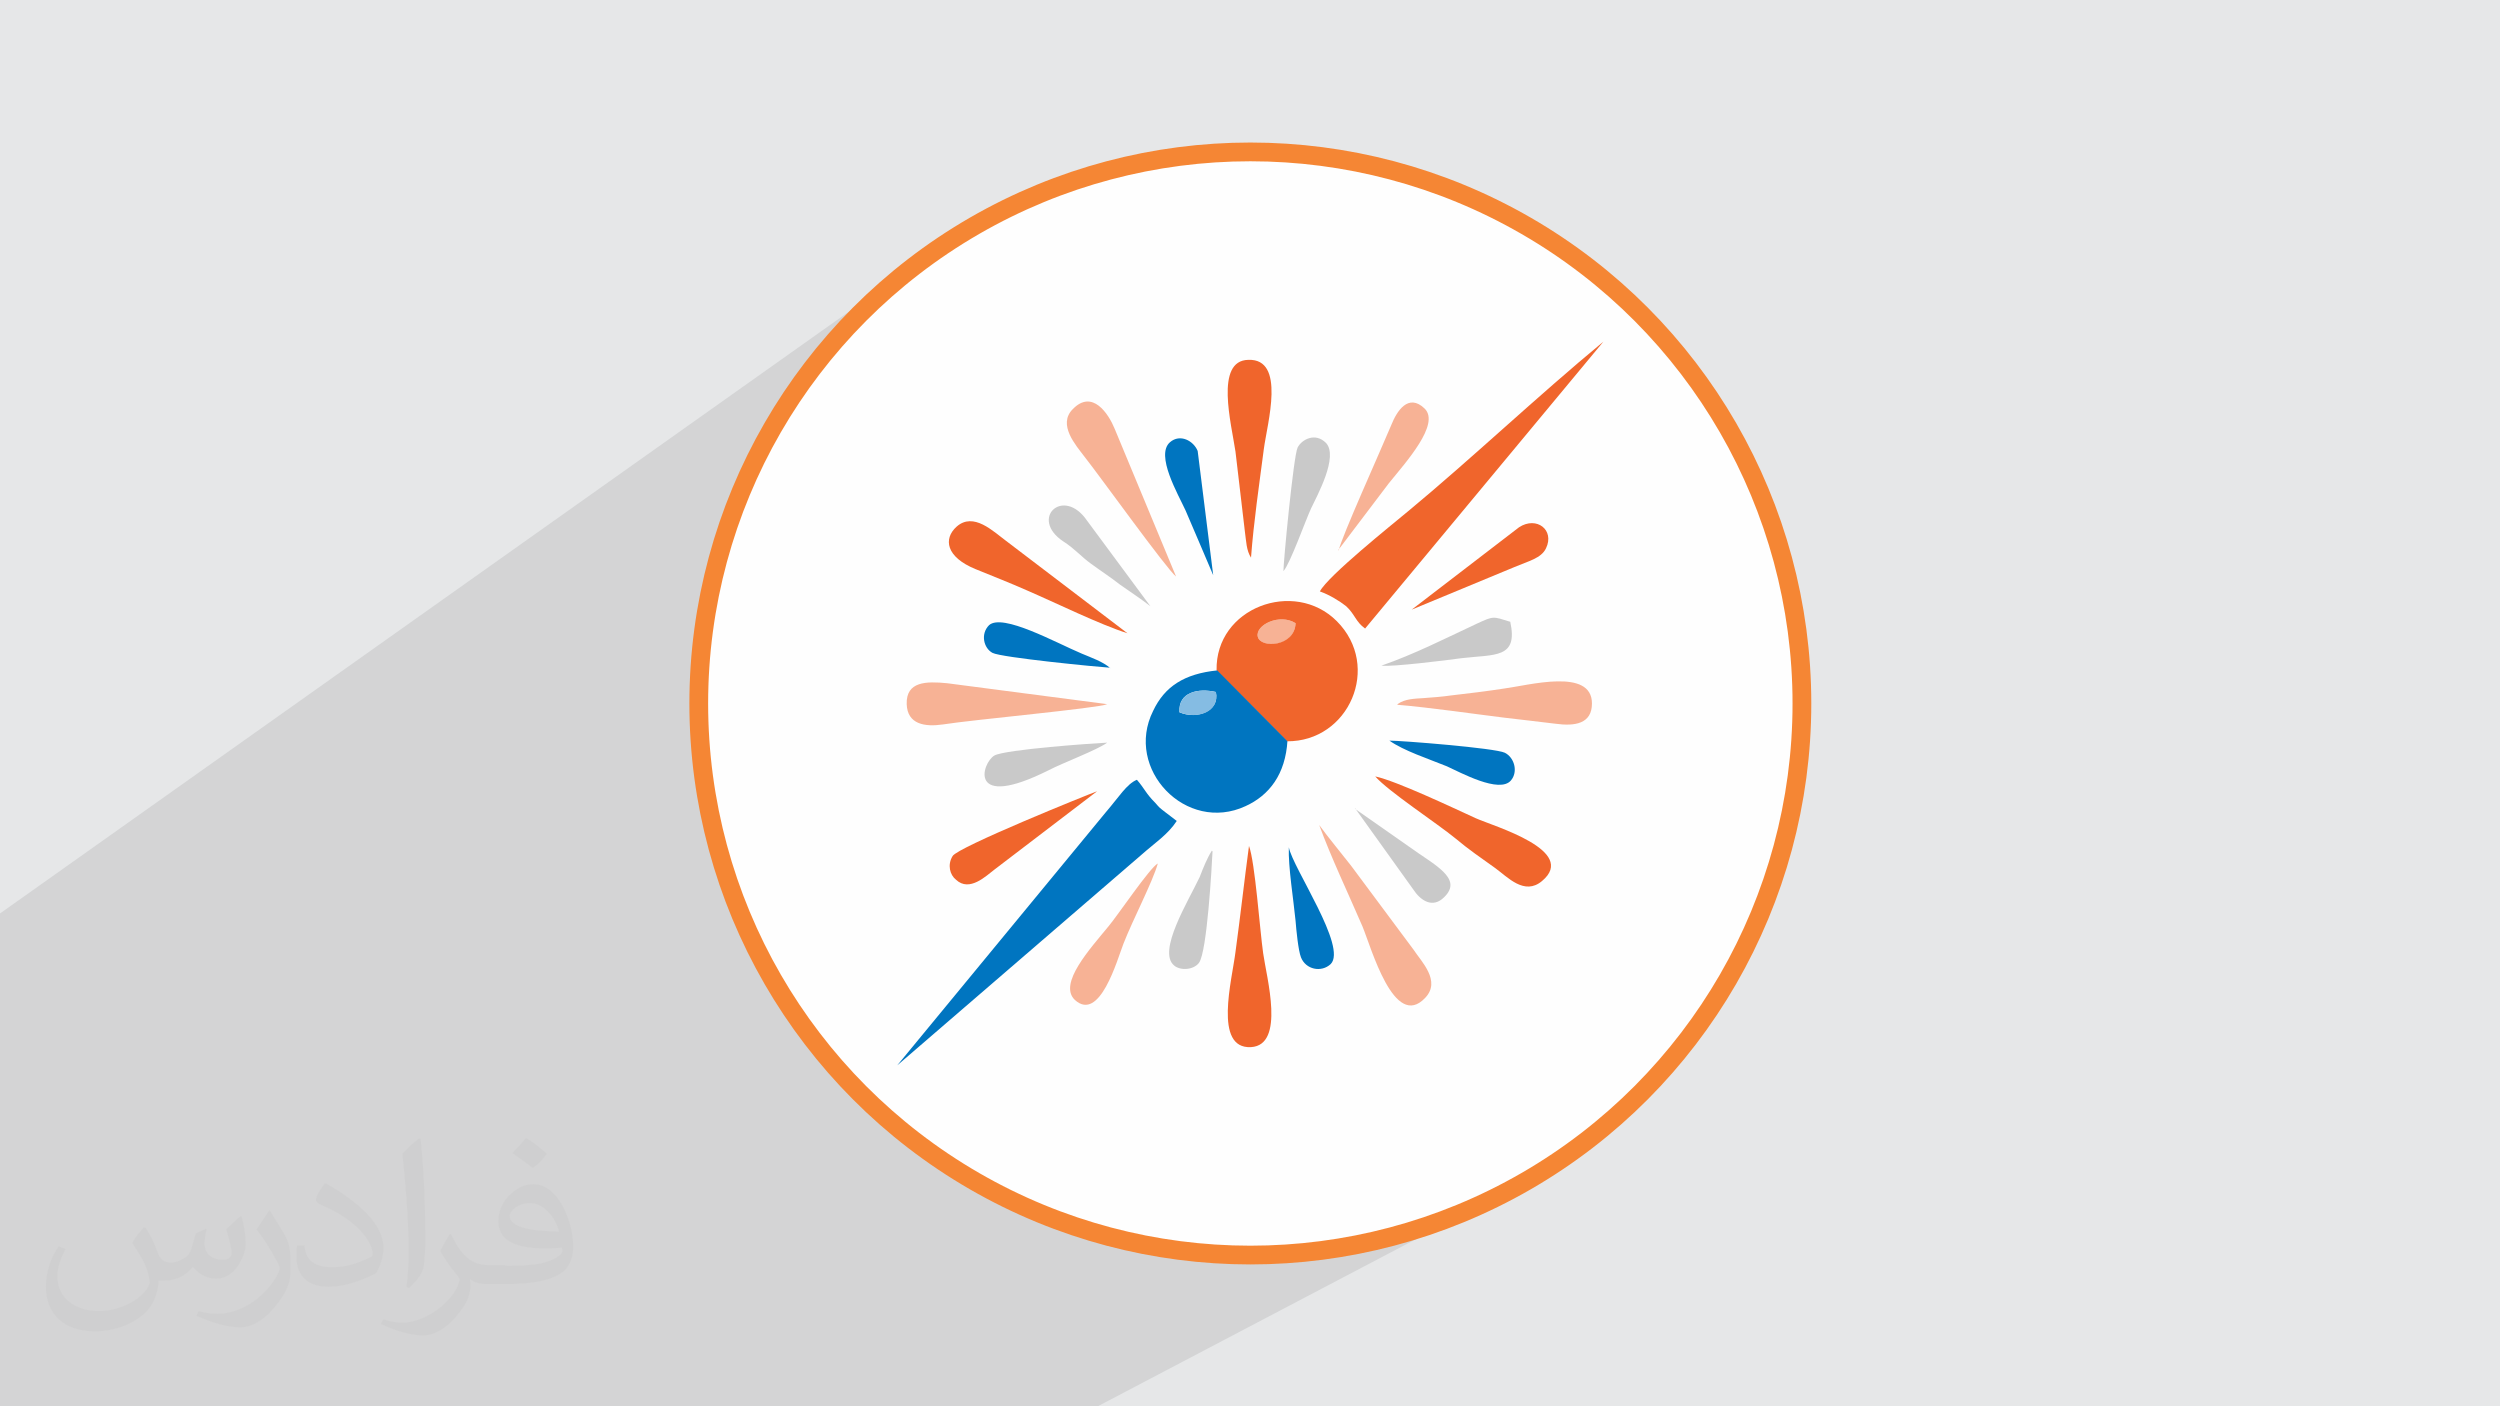
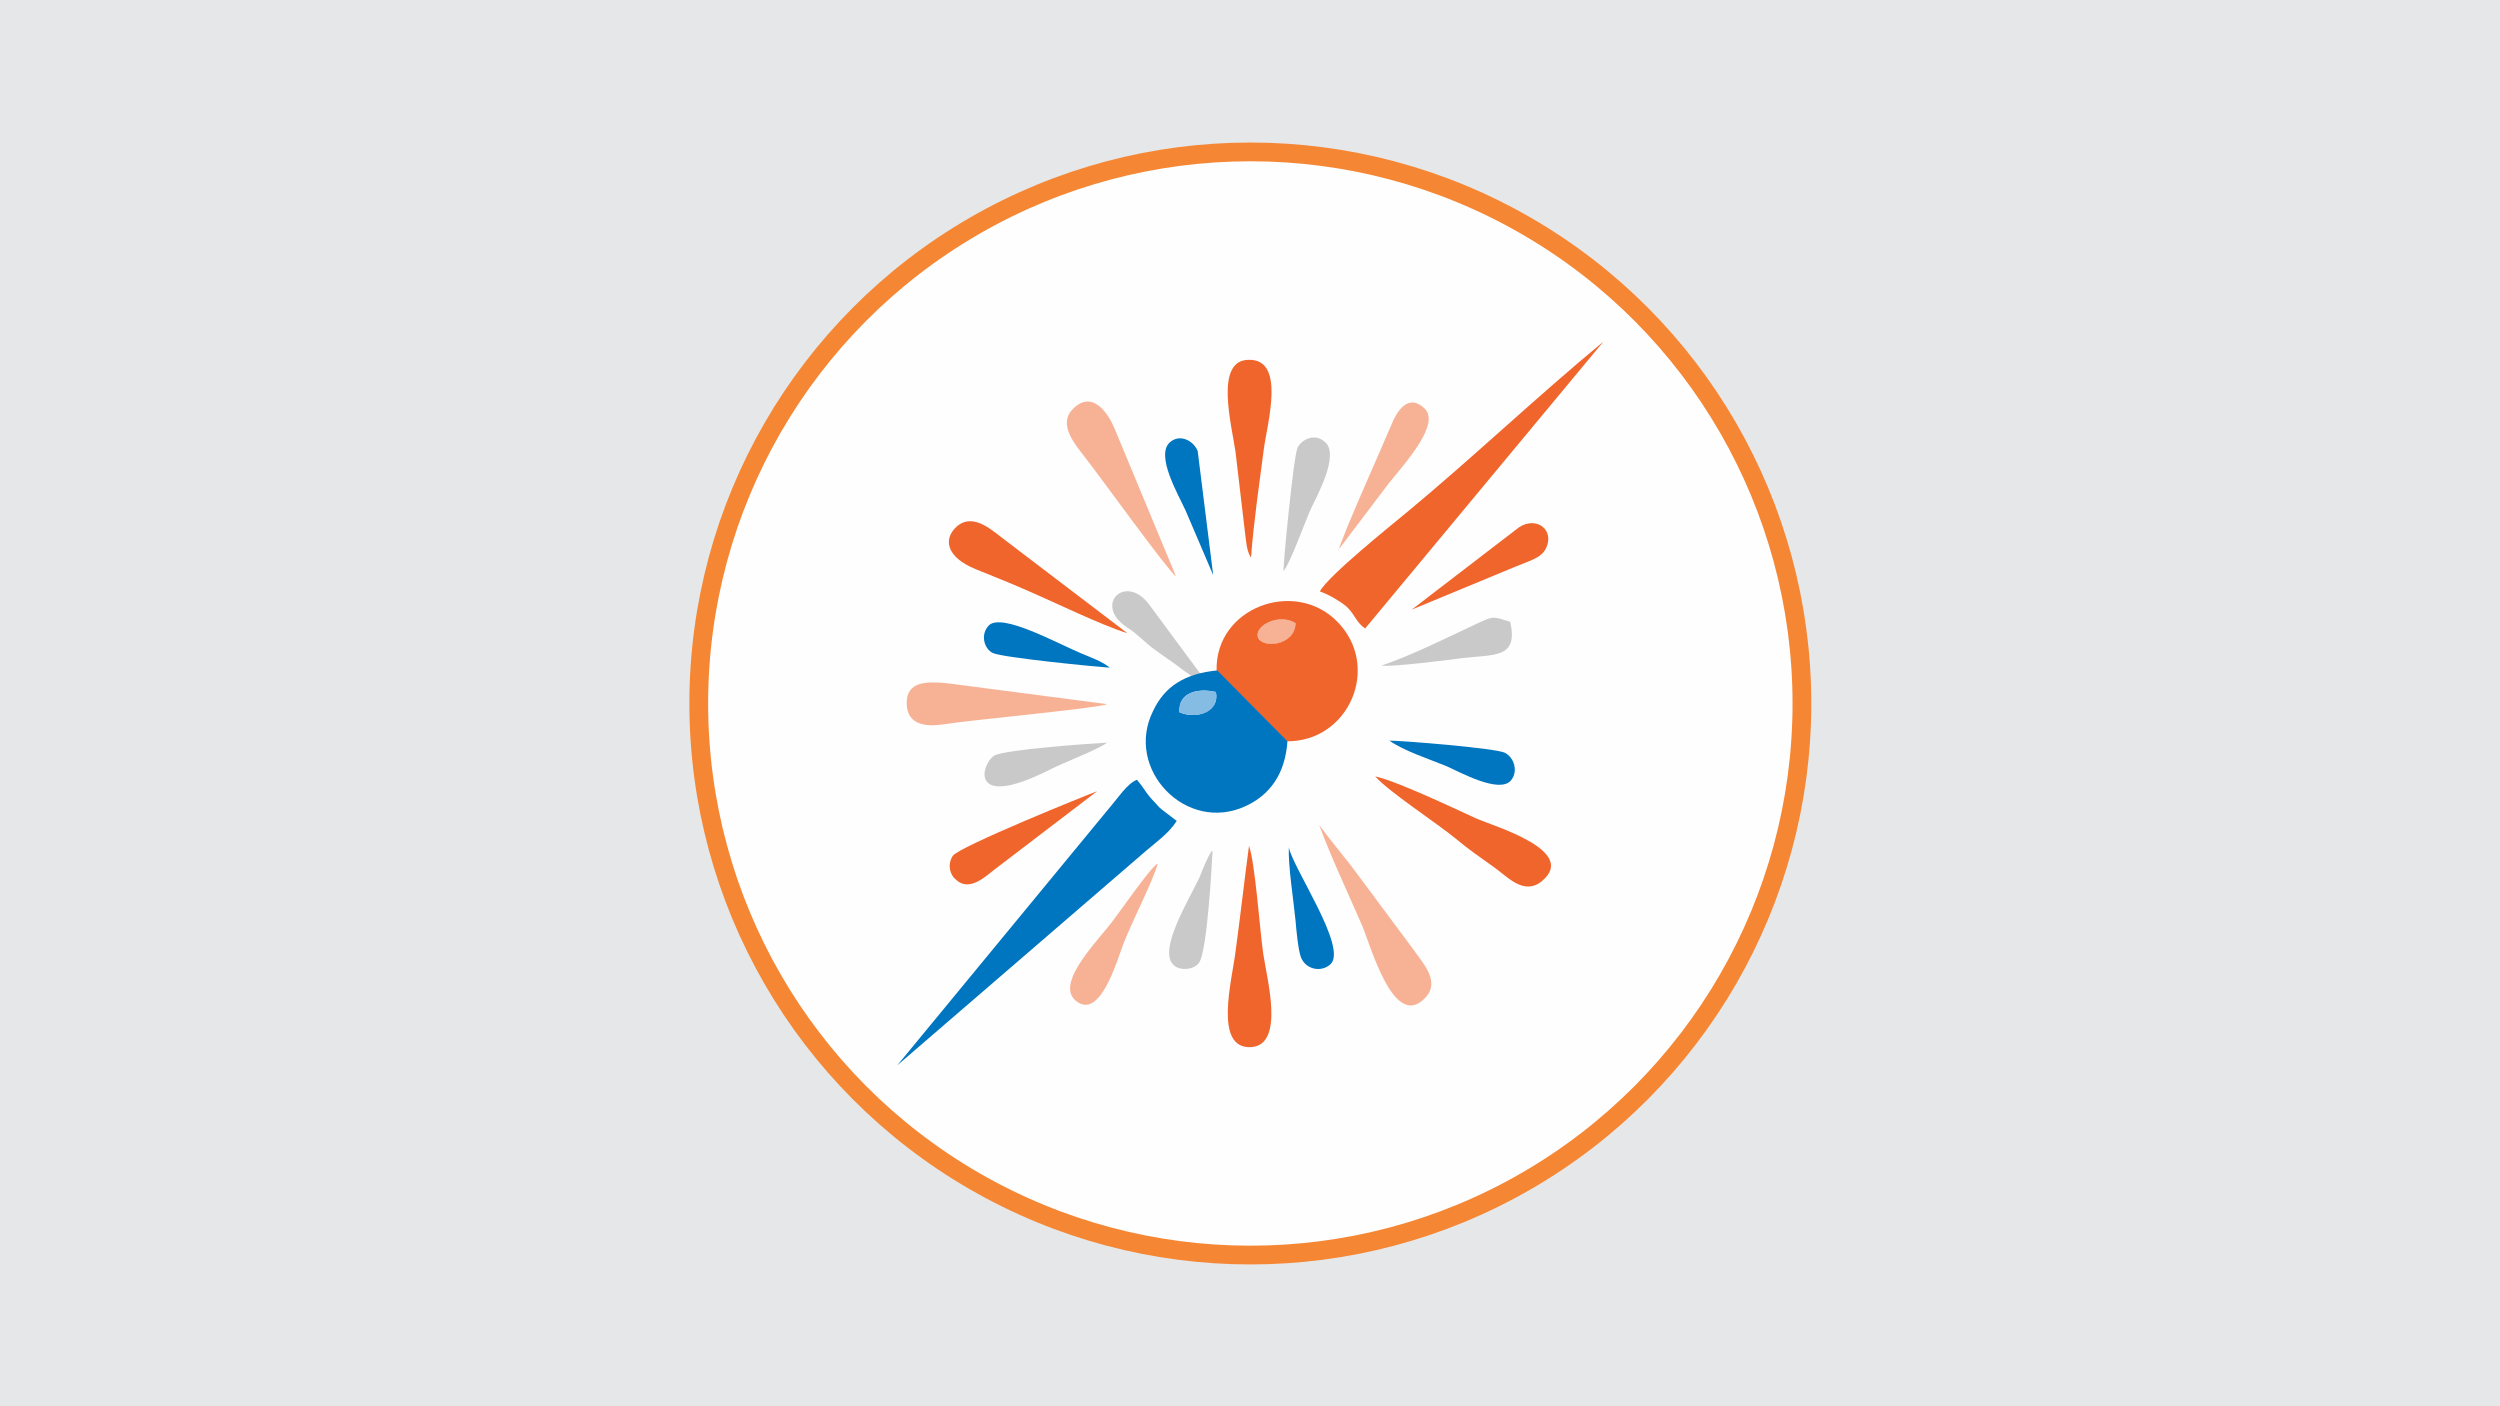
<svg xmlns="http://www.w3.org/2000/svg" xml:space="preserve" width="3.703in" height="2.083in" version="1.1" style="shape-rendering:geometricPrecision; text-rendering:geometricPrecision; image-rendering:optimizeQuality; fill-rule:evenodd; clip-rule:evenodd" viewBox="0 0 3703 2083">
  <defs>
    <style type="text/css">
   
    .str0 {stroke:#F58634;stroke-width:27.776}
    .fil3 {fill:#FEFEFE}
    .fil7 {fill:#0075C0}
    .fil8 {fill:#85BCE3}
    .fil4 {fill:#C9C9C9}
    .fil0 {fill:#E6E7E8}
    .fil6 {fill:#F0652C}
    .fil5 {fill:#F7B295}
    .fil2 {fill:#373435;fill-opacity:0.031}
    .fil1 {fill:#373435;fill-opacity:0.102}
   
  </style>
  </defs>
  <g id="Layer_x0020_1">
    <polygon class="fil0" points="0,0 3704,0 3704,2083 0,2083 " />
-     <polygon class="fil1" points="1626,2083 0,2083 0,1353 1395,364 1363,387 1332,411 1302,437 1274,464 1247,492 1221,522 1197,553 1174,585 1153,618 1133,652 1115,687 1099,724 1084,761 1071,799 1060,837 1051,877 1044,917 1039,958 1035,1000 1034,1042 1035,1084 1039,1125 1044,1166 1051,1206 1060,1246 1071,1285 1084,1323 1099,1360 1115,1396 1133,1431 1153,1465 1174,1499 1197,1531 1221,1562 1247,1591 1274,1620 1302,1647 1332,1672 1363,1697 1395,1719 1428,1741 1462,1760 1497,1778 1534,1795 1571,1809 1609,1822 1647,1833 1687,1842 1727,1850 1768,1855 1810,1858 1852,1859 1894,1858 1935,1855 1976,1850 2016,1842 2056,1833 2095,1822 2133,1809 2170,1795 2206,1778 2241,1760 " />
    <g>
      <path class="fil0" d="M1365 385l29 -21 -32 23c-10,8 -21,16 -31,24l-30 26c10,-9 20,-17 30,-26l31 -24 3 -2zm-63 52l-28 27c9,-9 19,-18 28,-27zm-28 27l-27 28c9,-10 18,-19 27,-28zm-27 28l-26 30c8,-10 17,-20 26,-30zm-26 30l-24 31c8,-10 16,-21 24,-31zm-24 31l-23 32c7,-11 15,-22 23,-32zm-23 32l-21 33c7,-11 14,-22 21,-33zm-21 33l-20 34c6,-12 13,-23 20,-34zm-20 34l-18 35c6,-12 12,-24 18,-35zm-18 35l-16 36c5,-12 11,-24 16,-36zm-16 36l-15 37c5,-13 9,-25 15,-37zm-15 37l-13 38c4,-13 8,-25 13,-38zm-13 38l-11 39c3,-13 7,-26 11,-39zm-11 39l-9 40c3,-13 6,-26 9,-40zm-9 40l-7 40c2,-14 4,-27 7,-40zm-7 40l-5 41c1,-14 3,-27 5,-41zm-5 41l-3 42c1,-14 2,-28 3,-42zm-3 42l-1 42c0,-14 0,-28 1,-42zm-1 42l1 42c-1,-14 -1,-28 -1,-42zm1 42l3 42c-1,-14 -2,-28 -3,-42zm3 42l5 41c-2,-14 -4,-27 -5,-41zm5 41l7 40c-3,-13 -5,-27 -7,-40zm7 40l9 40c-3,-13 -6,-26 -9,-40zm9 40l11 39c-4,-13 -8,-26 -11,-39zm11 39l13 38c-5,-13 -9,-25 -13,-38zm13 38l15 37c-5,-12 -10,-25 -15,-37zm15 37l16 36c-6,-12 -11,-24 -16,-36zm16 36l18 35c-6,-12 -12,-23 -18,-35zm18 35l20 34c-7,-11 -13,-23 -20,-34zm20 34l21 33c-7,-11 -14,-22 -21,-33zm21 33l23 32c-8,-10 -15,-21 -23,-32zm23 32l24 31c-8,-10 -16,-20 -24,-31zm24 31l26 30c-9,-10 -17,-20 -26,-30zm26 30l27 28c-9,-9 -18,-19 -27,-28zm27 29l28 27c-10,-9 -19,-18 -28,-27zm28 27l30 26c-10,-8 -20,-17 -30,-26zm30 26l31 24c-10,-8 -21,-16 -31,-24zm31 24l32 23c-11,-7 -22,-15 -32,-23zm32 23l33 21c-11,-7 -22,-14 -33,-21zm33 21l34 20c-12,-6 -23,-13 -34,-20zm34 20l35 18c-12,-6 -24,-12 -35,-18zm35 18l36 16c-12,-5 -24,-11 -36,-16zm36 16l37 15c-13,-5 -25,-9 -37,-15zm37 15l38 13c-13,-4 -25,-8 -38,-13zm38 13l39 11c-13,-3 -26,-7 -39,-11zm39 11l40 9c-13,-3 -26,-6 -40,-9zm40 9l40 7c-14,-2 -27,-4 -40,-7zm40 7l41 5c-14,-1 -27,-3 -41,-5zm41 5l42 3c-14,-1 -28,-2 -42,-3zm42 3l42 1c-14,0 -28,0 -42,-1zm42 1l42 -1c-14,1 -28,1 -42,1zm42 -1l42 -3c-14,1 -28,2 -42,3zm42 -3l41 -5c-14,2 -27,4 -41,5zm41 -5l40 -7c-13,3 -27,5 -40,7zm40 -7l40 -9c-13,3 -26,6 -40,9zm40 -9l39 -11c-13,4 -26,8 -39,11zm39 -11l38 -13c-13,5 -25,9 -38,13zm38 -13l37 -15c-12,5 -25,10 -37,15zm37 -15l36 -16c-12,6 -24,11 -36,16zm36 -16l35 -18 -19 10c-5,3 -11,5 -16,8z" />
    </g>
-     <path class="fil2" d="M216 1819c7,11 12,21 16,32 3,7 5,19 21,19 5,0 11,-1 17,-5 7,-3 12,-9 14,-17l6 -21 15 -7 1 1c-2,8 -3,16 -3,21 0,18 15,24 27,24 7,0 13,-3 13,-10 0,-8 -4,-22 -8,-35 7,-7 14,-14 22,-20l1 1c4,15 6,30 6,40 0,10 -4,20 -8,27 -7,14 -20,25 -36,25 -12,0 -25,-6 -34,-17l-1 0c-9,11 -22,20 -43,20l-7 0c-1,14 -4,24 -9,33 -13,25 -50,42 -85,42 -49,0 -73,-28 -73,-66 0,-23 8,-45 19,-60l10 4c-7,14 -12,27 -12,40 0,35 29,52 62,52 31,0 68,-19 75,-42 -3,-25 -12,-36 -26,-59 4,-8 10,-15 17,-23l1 0 0 0 0 0zm564 -133c10,6 20,14 30,23 -6,8 -12,15 -21,21 -10,-8 -20,-15 -30,-22 7,-8 14,-15 20,-22l0 0 0 0zm5 96c-17,0 -30,11 -30,19 0,17 33,23 73,23 -5,-20 -22,-42 -43,-42zm-37 93c22,0 41,-1 55,-4 16,-4 30,-12 30,-18 0,-1 0,-3 -1,-5 -9,1 -19,1 -29,1 -29,0 -52,-7 -61,-23 -2,-5 -4,-10 -4,-16 0,-16 7,-32 19,-42 10,-9 21,-14 33,-14 20,0 37,16 48,42 6,14 11,31 11,51 0,14 -4,25 -12,34 -16,15 -45,21 -90,21l-20 0 0 0 -5 0c-11,0 -19,-2 -25,-7l-1 0c0,2 1,5 1,7 0,10 -3,23 -10,33 -20,30 -42,43 -60,43 -19,0 -42,-7 -63,-17l4 -7c7,3 16,5 29,5 34,0 78,-33 84,-64 -1,-3 -4,-6 -7,-10 -10,-12 -16,-22 -22,-32 5,-10 10,-18 14,-25l2 0c14,29 28,46 57,46l5 0 0 0 21 0 0 0 0 0zm-146 31c2,-14 3,-29 3,-43l0 -21c0,-39 -5,-96 -9,-133 7,-8 17,-17 25,-23l2 1c5,47 7,101 7,151 0,13 -1,26 -2,35 -1,12 -8,21 -22,35l-3 -1zm-151 -62c1,18 10,33 41,33 20,0 36,-5 55,-14 3,-1 5,-3 5,-5 0,-12 -9,-27 -24,-41 -14,-13 -34,-25 -52,-32 -6,-3 -8,-5 -8,-8 0,-5 7,-16 13,-24l2 0c20,11 43,27 60,44 15,16 25,33 25,51 0,13 -4,26 -11,38 -22,11 -46,20 -70,20 -29,0 -48,-14 -48,-45 0,-3 0,-9 1,-16l10 0 0 0 0 0zm-52 -52l18 29c7,11 13,22 13,41l0 24c0,19 -12,39 -32,60 -15,14 -29,20 -42,20 -19,0 -40,-6 -65,-17l3 -7c8,2 17,4 28,4 36,0 72,-26 89,-58 2,-4 3,-7 3,-9 0,-4 -2,-8 -4,-11 -9,-17 -19,-33 -30,-47 6,-9 12,-18 18,-27l1 0 0 0 0 0z" />
    <circle class="fil3 str0" cx="1852" cy="1042" r="817" />
    <g>
      <g id="_2694385214640">
        <path class="fil4" d="M1901 846c10,-11 33,-76 41,-93 9,-19 41,-77 22,-97 -16,-16 -36,-5 -42,7 -6,12 -21,169 -21,183z" />
        <path class="fil4" d="M2047 986c14,2 96,-8 117,-11 50,-6 85,1 73,-54 -26,-8 -24,-9 -50,3 -47,22 -92,45 -141,62z" />
-         <path class="fil4" d="M1704 898l-94 -127c-35,-51 -86,-3 -35,31 16,10 27,23 41,33 15,11 29,20 43,31 17,12 31,21 45,32z" />
+         <path class="fil4" d="M1704 898c-35,-51 -86,-3 -35,31 16,10 27,23 41,33 15,11 29,20 43,31 17,12 31,21 45,32z" />
        <path class="fil4" d="M1640 1100c-21,1 -150,10 -167,19 -19,11 -40,82 80,22 21,-11 72,-30 87,-41z" />
        <path class="fil4" d="M1795 1260c-7,11 -13,26 -18,39 -17,36 -63,110 -38,131 9,8 29,7 37,-4 12,-16 19,-144 20,-165z" />
-         <path class="fil4" d="M2007 1197l86 120c11,17 29,29 46,12 29,-28 -15,-48 -52,-75l-80 -56z" />
      </g>
      <g id="_2694385210512">
        <path class="fil5" d="M1954 1222c18,49 42,99 64,150 13,31 47,155 93,106 24,-25 -6,-54 -17,-71l-93 -125c-14,-18 -34,-42 -47,-60z" />
-         <path class="fil5" d="M2070 1044c49,4 109,13 158,19 25,3 52,6 76,9 29,4 54,0 54,-30 0,-53 -93,-27 -131,-22 -26,4 -51,7 -77,10 -14,2 -27,3 -41,4 -14,1 -28,1 -39,9z" />
        <path class="fil5" d="M1742 854l-91 -219c-9,-22 -33,-59 -62,-29 -23,23 5,54 17,70 23,29 122,167 136,178z" />
        <path class="fil5" d="M1640 1043l-237 -31c-31,-3 -61,-3 -60,31 1,30 27,34 54,30 44,-7 230,-24 243,-30z" />
        <path class="fil5" d="M1982 815l75 -99c25,-31 77,-88 53,-111 -24,-23 -41,4 -49,24 -15,36 -75,169 -78,186z" />
        <path class="fil5" d="M1715 1279c-11,5 -61,79 -73,93 -27,33 -75,85 -50,109 37,34 63,-60 72,-83 14,-36 43,-91 51,-119z" />
        <path class="fil5" d="M1919 923c-24,-15 -60,3 -56,20 4,18 55,16 56,-20z" />
      </g>
      <g id="_2694385206288">
        <path class="fil6" d="M1919 923c-1,35 -52,38 -56,20 -4,-17 32,-35 56,-20zm-117 70l104 105c92,1 141,-111 74,-178 -63,-63 -180,-20 -178,73z" />
        <path class="fil6" d="M1955 876c14,5 29,14 39,22 13,12 14,23 28,33l353 -425c-98,81 -196,174 -289,251 -24,20 -119,96 -131,119z" />
        <path class="fil6" d="M1850 1253c-7,52 -13,106 -20,157 -5,41 -33,144 23,141 51,-3 23,-103 18,-139 -5,-35 -12,-135 -21,-159z" />
        <path class="fil6" d="M2037 1150c19,22 91,69 119,92 19,16 38,29 59,44 18,13 43,41 69,19 54,-45 -71,-81 -98,-93 -35,-16 -117,-55 -149,-62z" />
        <path class="fil6" d="M1853 826c4,-53 12,-107 19,-161 5,-38 33,-134 -23,-132 -50,1 -25,95 -19,136l14 119c2,14 2,27 9,38z" />
        <path class="fil6" d="M1670 938l-180 -137c-19,-14 -48,-43 -73,-21 -20,18 -16,45 28,63 27,11 50,20 75,31 44,19 109,51 150,64z" />
        <path class="fil6" d="M1625 1172c-14,5 -207,83 -214,96 -8,13 -4,28 5,35 20,19 45,-6 57,-15l152 -116z" />
        <path class="fil6" d="M2091 903l152 -63c21,-9 40,-13 47,-28 13,-27 -14,-48 -40,-31l-159 122z" />
      </g>
      <g id="_2694385205264">
        <path class="fil7" d="M1747 1055c-2,-30 28,-36 54,-30 6,29 -29,41 -54,30zm160 43l-104 -105c-49,5 -78,24 -95,60 -43,86 49,182 137,141 35,-16 59,-47 62,-97z" />
        <path class="fil7" d="M1329 1578l363 -313c18,-16 38,-29 51,-49l-17 -13c-9,-7 -8,-6 -15,-14 -14,-14 -15,-20 -27,-34 -15,6 -27,26 -46,48l-309 375z" />
        <path class="fil7" d="M1645 990c-11,-10 -29,-16 -43,-22 -38,-16 -117,-60 -137,-42 -13,13 -8,34 5,41 13,7 157,21 174,22z" />
        <path class="fil7" d="M1797 852l-23 -184c-6,-15 -26,-26 -41,-13 -22,19 12,77 23,101 14,32 28,66 41,96z" />
        <path class="fil7" d="M2058 1097c21,15 58,27 85,38 20,9 78,41 95,21 11,-13 5,-34 -9,-41 -14,-7 -153,-18 -171,-18z" />
        <path class="fil7" d="M1909 1255c-1,29 7,78 10,109 1,13 4,44 8,54 7,18 30,23 44,10 25,-25 -56,-142 -62,-173z" />
      </g>
      <path class="fil8" d="M1747 1055c26,11 60,0 54,-30 -26,-6 -56,0 -54,30z" />
    </g>
  </g>
</svg>